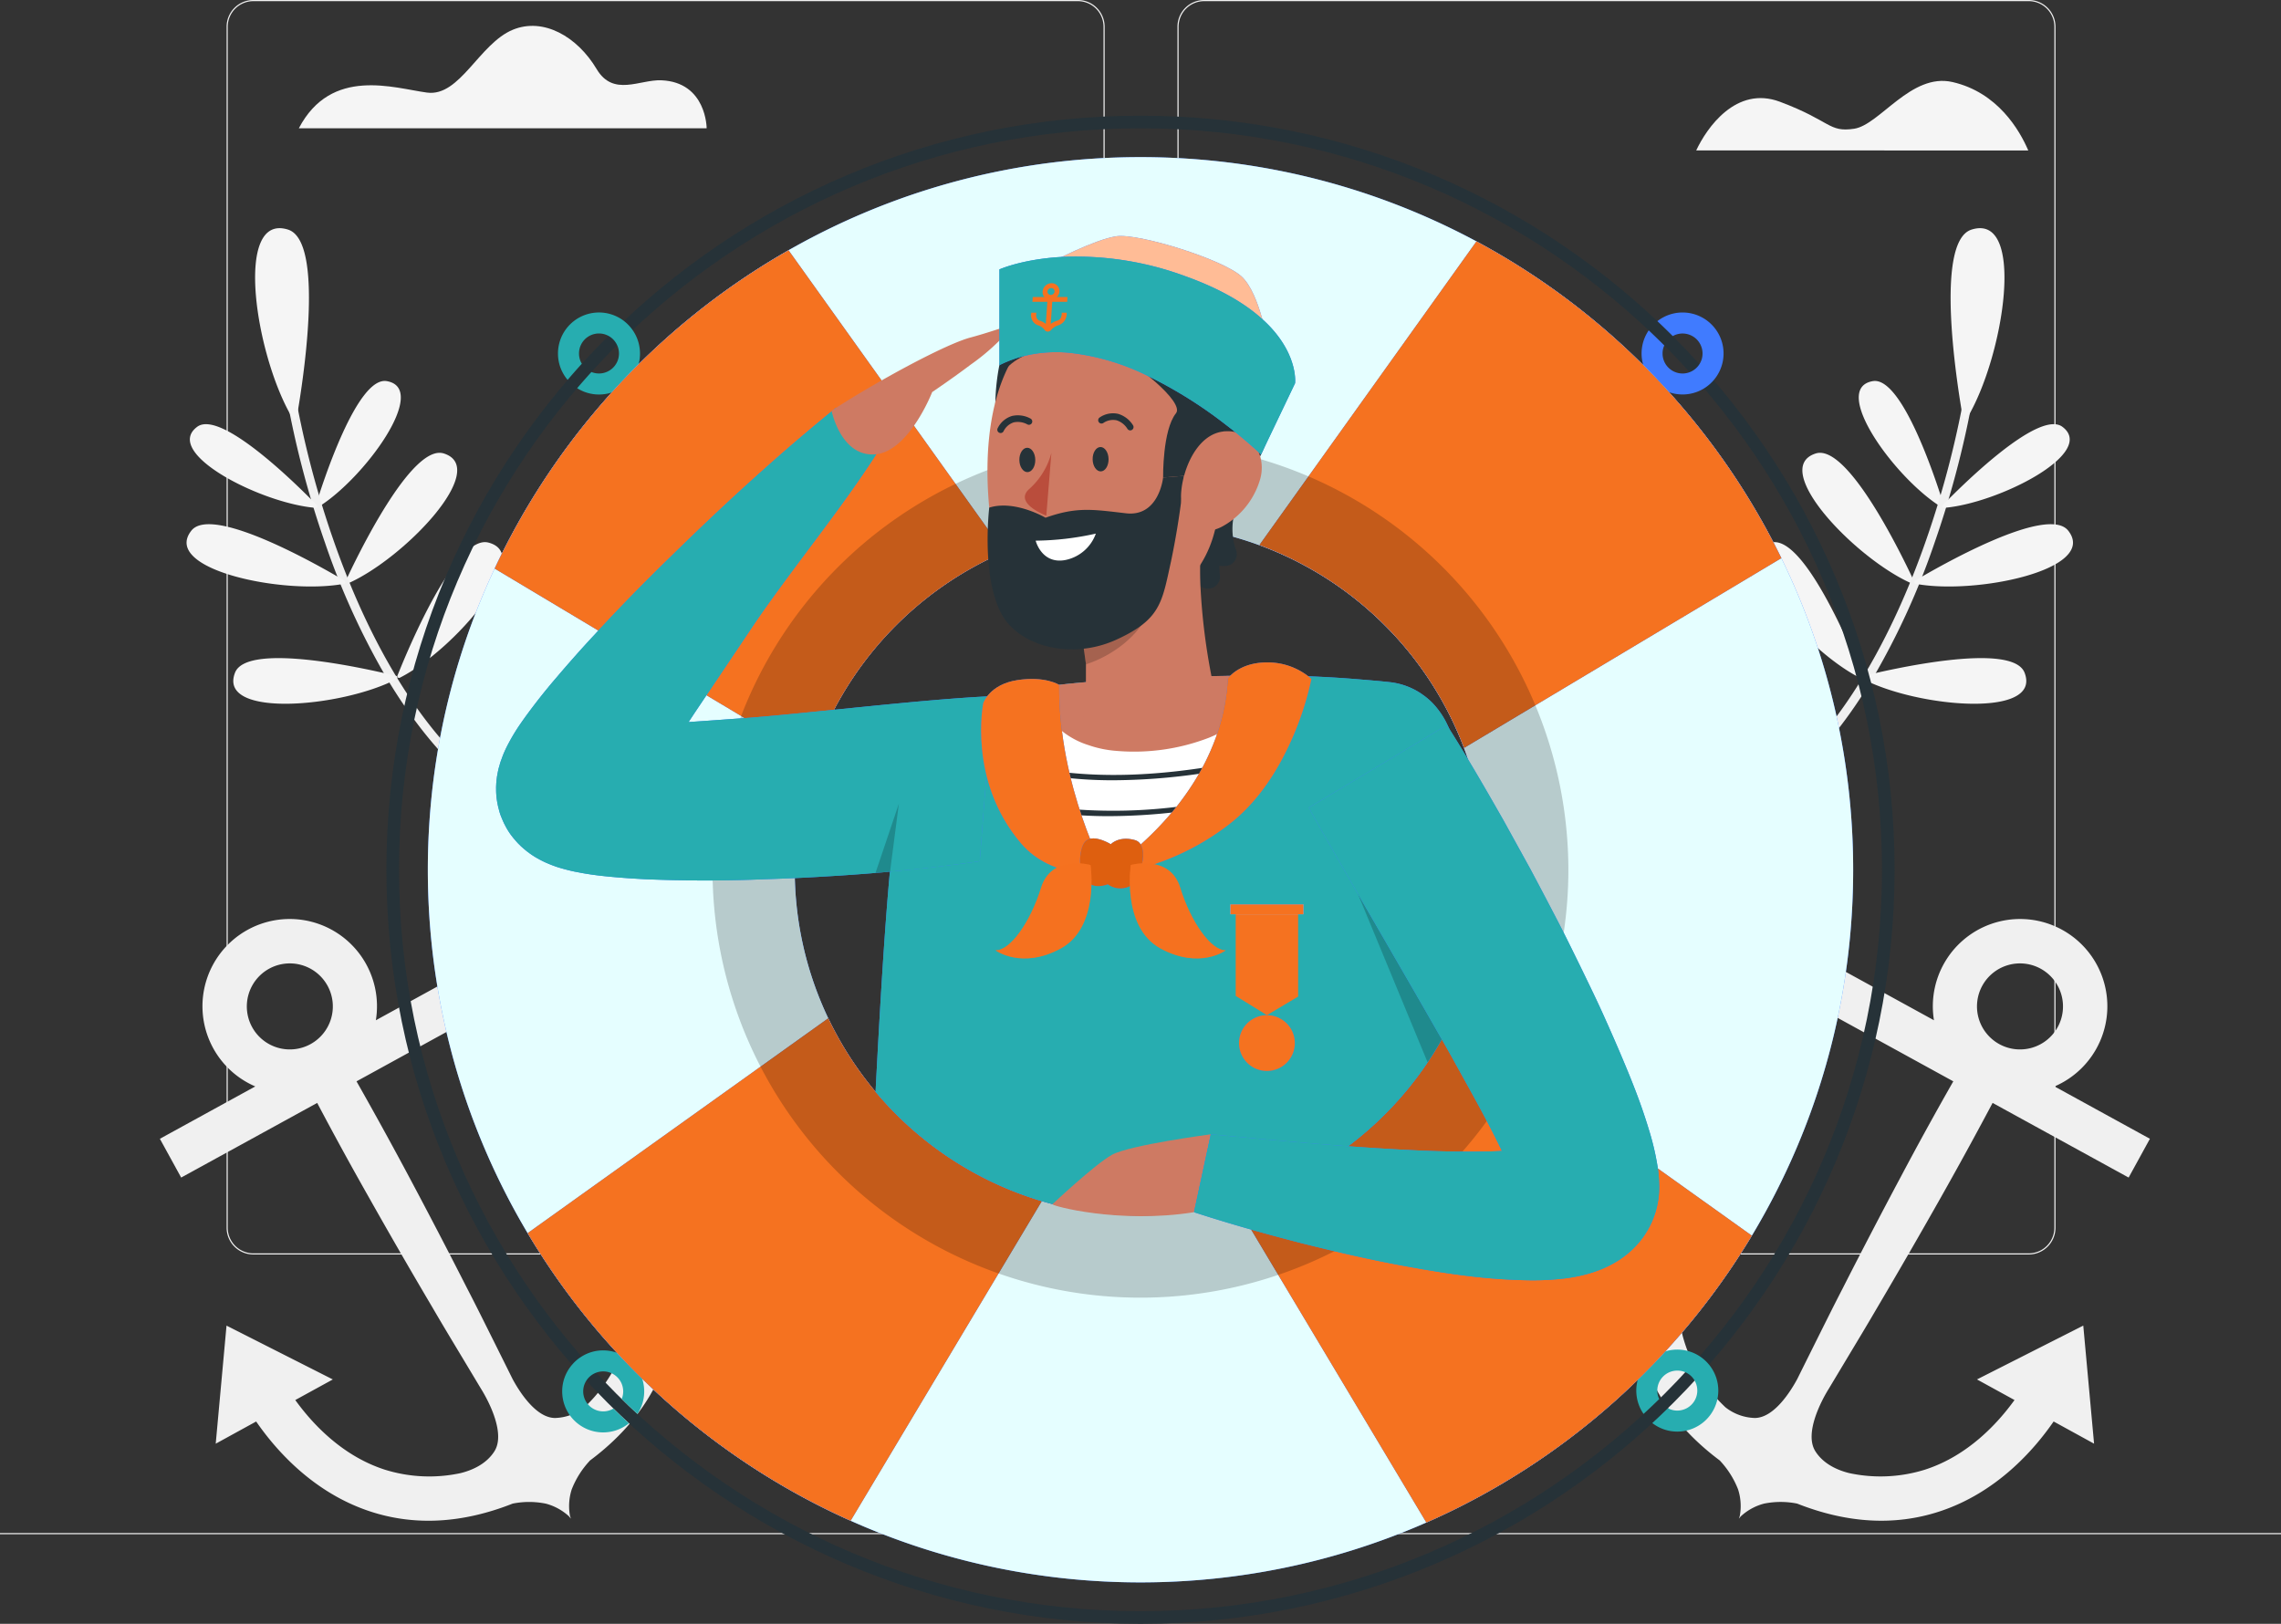
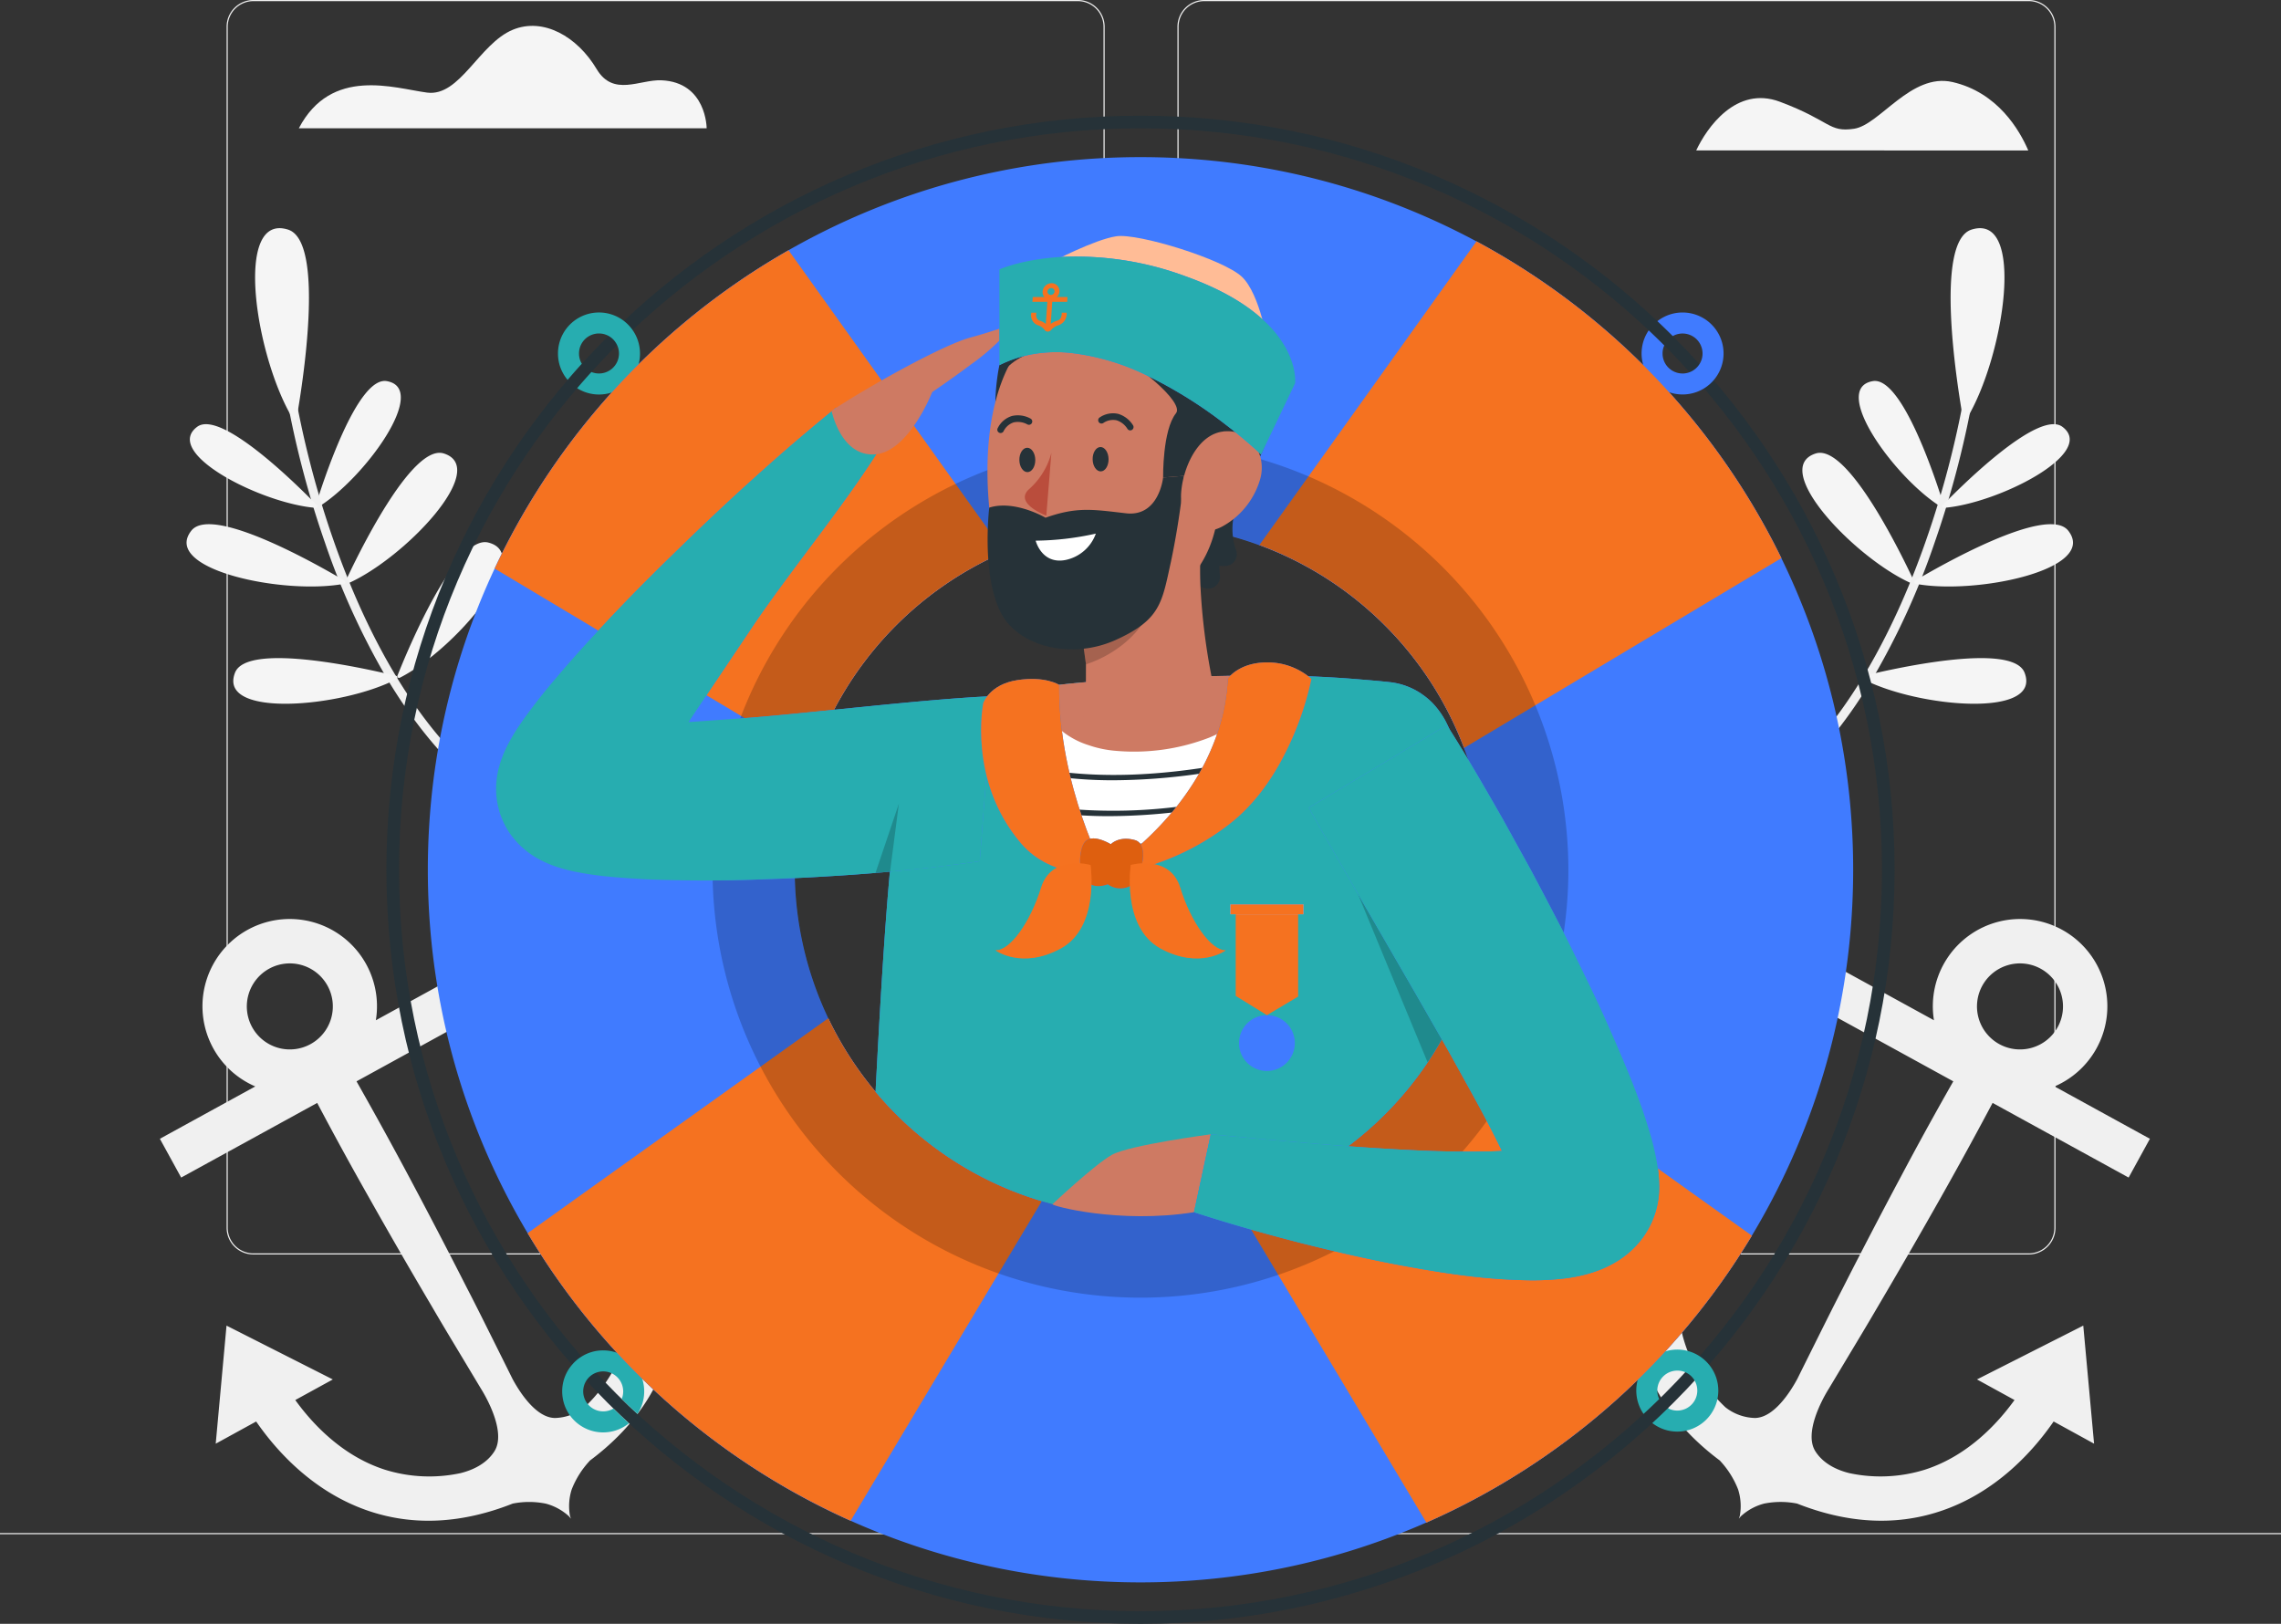
<svg xmlns="http://www.w3.org/2000/svg" width="500" height="355.96" viewBox="0 0 500 355.96">
  <rect x="0" y="0" width="500" height="355.96" fill="#333333" stroke="none" />
  <g id="Marine_open_Policy" data-name="Marine open Policy" transform="translate(0 -74.147)">
    <g id="Background_complete" data-name="Background complete">
      <g id="Group_5486" data-name="Group 5486">
        <g id="Group_5483" data-name="Group 5483">
          <g id="Group_5480" data-name="Group 5480">
            <g id="Group_5479" data-name="Group 5479">
              <path id="Path_5131" data-name="Path 5131" d="M444.708,349.145H263.962a5.869,5.869,0,0,1-5.862-5.863V80.009a5.868,5.868,0,0,1,5.862-5.862H444.708a5.869,5.869,0,0,1,5.862,5.862V343.282A5.869,5.869,0,0,1,444.708,349.145ZM263.962,74.4a5.618,5.618,0,0,0-5.612,5.612V343.282a5.619,5.619,0,0,0,5.612,5.613H444.708a5.619,5.619,0,0,0,5.612-5.613V80.009a5.618,5.618,0,0,0-5.612-5.612Z" fill="#f0f0f0" />
            </g>
          </g>
          <g id="Group_5482" data-name="Group 5482">
            <g id="Group_5481" data-name="Group 5481">
              <path id="Path_5132" data-name="Path 5132" d="M236.28,349.145H55.534a5.869,5.869,0,0,1-5.862-5.863V80.009a5.868,5.868,0,0,1,5.862-5.862H236.28a5.869,5.869,0,0,1,5.863,5.862V343.282A5.869,5.869,0,0,1,236.28,349.145ZM55.534,74.4a5.619,5.619,0,0,0-5.612,5.612V343.282a5.619,5.619,0,0,0,5.612,5.613H236.28a5.619,5.619,0,0,0,5.613-5.613V80.009A5.619,5.619,0,0,0,236.28,74.4Z" fill="#f0f0f0" />
            </g>
          </g>
        </g>
        <g id="Group_5485" data-name="Group 5485">
          <g id="Group_5484" data-name="Group 5484">
            <rect id="Rectangle_2295" data-name="Rectangle 2295" width="500" height="0.25" transform="translate(0 410.214)" fill="#f0f0f0" />
          </g>
        </g>
      </g>
      <path id="Path_5133" data-name="Path 5133" d="M152.519,332.87l-23.1-11.906-2.56,25.99,8.246-4.525c2.344,5.853,4.8,15.094,2.347,24.641a33.107,33.107,0,0,1-9.359,15.582,10.877,10.877,0,0,1-6.415,2.335c-4.236-.008-7.882-5.875-9.33-8.559-1.251-2.531-2.514-5.056-3.77-7.585-2.062-4.124-4.1-8.258-6.222-12.352q-6.27-12.326-12.773-24.523Q84,321.506,78.149,311.191l29.819-16.364-4.666-8.5L82.389,297.8a19.128,19.128,0,1,0-26.431,14.505L35.045,323.782l4.666,8.5L69.53,315.921q5.537,10.486,11.387,20.8,6.789,12.042,13.825,23.947c2.315,3.985,4.706,7.928,7.078,11.882,1.2,2,2.4,4,3.6,6h0l.012.018c.1.167.205.332.305.5,1.183,1.981,5.165,9.238,2.642,13.218-1.836,2.9-5.054,4.2-7.417,4.785a32.651,32.651,0,0,1-16.658-.771c-9.347-3.028-15.869-10.1-19.578-15.248l8.227-4.515-23.3-11.8-2.368,25.884,8.866-4.865c4.4,6.374,12.612,15.67,25.065,19.739,9.755,3.188,20.222,2.588,31.207-1.759l-.022.014a18.317,18.317,0,0,1,7.25.016,11.949,11.949,0,0,1,5.092,2.8c.135.161.263.326.4.487-.062-.2-.132-.4-.2-.6a11.972,11.972,0,0,1,.373-5.8,19.628,19.628,0,0,1,3.974-6.3l-.064.03c9.2-6.844,15.116-15.186,17.609-24.9,3.257-12.69-.174-24.61-3.188-31.745ZM58.993,286.5a9.429,9.429,0,1,1-3.73,12.8A9.44,9.44,0,0,1,58.993,286.5Z" fill="#f0f0f0" />
      <path id="Path_5134" data-name="Path 5134" d="M362.664,337.735c-3.014,7.135-6.444,19.055-3.187,31.745,2.492,9.715,8.411,18.057,17.609,24.9l-.064-.03a19.615,19.615,0,0,1,3.973,6.3,11.947,11.947,0,0,1,.373,5.8c-.063.2-.133.4-.2.6.136-.161.264-.326.4-.487a11.949,11.949,0,0,1,5.092-2.8,18.317,18.317,0,0,1,7.25-.016l-.023-.014c10.986,4.347,21.452,4.947,31.208,1.759,12.453-4.069,20.665-13.365,25.065-19.739l8.865,4.865-2.367-25.884-23.3,11.8,8.227,4.515c-3.71,5.145-10.231,12.22-19.578,15.248a32.65,32.65,0,0,1-16.658.771c-2.363-.586-5.581-1.888-7.417-4.785-2.523-3.98,1.459-11.237,2.642-13.218.1-.167.205-.332.305-.5l.012-.018h0c1.2-2,2.4-4,3.6-6,2.371-3.954,4.762-7.9,7.078-11.882q7.027-11.91,13.824-23.947,5.83-10.324,11.388-20.8l29.819,16.364,4.666-8.5L450.36,312.306A19.128,19.128,0,1,0,423.929,297.8l-20.913-11.476-4.666,8.5,29.819,16.364q-5.873,10.3-11.429,20.777-6.51,12.193-12.774,24.523c-2.117,4.094-4.159,8.228-6.221,12.352-1.256,2.529-2.52,5.054-3.771,7.585-1.447,2.684-5.093,8.551-9.33,8.559a10.874,10.874,0,0,1-6.414-2.335,33.1,33.1,0,0,1-9.359-15.582c-2.45-9.547,0-18.788,2.347-24.641l8.246,4.525-2.56-25.99L353.8,332.87ZM451.055,299.3a9.429,9.429,0,1,1-3.73-12.8A9.439,9.439,0,0,1,451.055,299.3Z" fill="#f0f0f0" />
      <g id="Group_5509" data-name="Group 5509">
        <g id="Group_5488" data-name="Group 5488">
          <g id="Group_5487" data-name="Group 5487">
            <path id="Path_5135" data-name="Path 5135" d="M87.649,222.713a.376.376,0,0,1-.521-.474c2.058-5.177,12.719-31,19.929-29.155C117.492,195.752,99.618,216.633,87.649,222.713Z" fill="#f5f5f5" />
          </g>
        </g>
        <g id="Group_5491" data-name="Group 5491">
          <g id="Group_5490" data-name="Group 5490">
            <g id="Group_5489" data-name="Group 5489">
              <path id="Path_5136" data-name="Path 5136" d="M69.71,185.329a.334.334,0,0,1-.5-.382c1.453-4.733,9.049-28.37,15.568-27.253C94.218,159.311,79.878,179.087,69.71,185.329Z" fill="#f5f5f5" />
            </g>
          </g>
        </g>
        <g id="Group_5494" data-name="Group 5494">
          <g id="Group_5493" data-name="Group 5493">
            <g id="Group_5492" data-name="Group 5492">
              <path id="Path_5137" data-name="Path 5137" d="M76.248,202.051a.376.376,0,0,1-.493-.5c2.344-5.054,14.43-30.239,21.526-28C107.551,176.8,88.538,196.649,76.248,202.051Z" fill="#f5f5f5" />
            </g>
          </g>
        </g>
        <g id="Group_5496" data-name="Group 5496">
          <g id="Group_5495" data-name="Group 5495">
            <path id="Path_5138" data-name="Path 5138" d="M107.988,247.722a.953.953,0,0,1-.154.294.969.969,0,0,1-1.36.181C98.46,242.061,91.151,233.5,84.749,222.76a162.059,162.059,0,0,1-13.507-29.632,211.944,211.944,0,0,1-8.921-34.869.97.97,0,1,1,1.92-.278,210.007,210.007,0,0,0,8.846,34.545c5.985,17.2,16.84,40.557,34.567,54.13A.97.97,0,0,1,107.988,247.722Z" fill="#f0f0f0" />
          </g>
        </g>
        <g id="Group_5499" data-name="Group 5499">
          <g id="Group_5498" data-name="Group 5498">
            <g id="Group_5497" data-name="Group 5497">
              <path id="Path_5139" data-name="Path 5139" d="M69.206,185.475a.334.334,0,0,0,.267-.565c-3.445-3.556-20.953-21.159-26.252-17.2C35.55,173.436,57.312,184.535,69.206,185.475Z" fill="#f5f5f5" />
            </g>
          </g>
        </g>
        <g id="Group_5502" data-name="Group 5502">
          <g id="Group_5501" data-name="Group 5501">
            <g id="Group_5500" data-name="Group 5500">
              <path id="Path_5140" data-name="Path 5140" d="M75.388,202.125a.376.376,0,0,0,.123-.693c-4.788-2.847-28.985-16.807-33.574-10.949C35.294,198.962,62.195,204.607,75.388,202.125Z" fill="#f5f5f5" />
            </g>
          </g>
        </g>
        <g id="Group_5505" data-name="Group 5505">
          <g id="Group_5504" data-name="Group 5504">
            <g id="Group_5503" data-name="Group 5503">
              <path id="Path_5141" data-name="Path 5141" d="M86.906,223.015a.376.376,0,0,0-.084-.7c-5.409-1.33-32.623-7.642-35.308-.7C47.628,231.66,75.006,229.23,86.906,223.015Z" fill="#f5f5f5" />
            </g>
          </g>
        </g>
        <g id="Group_5508" data-name="Group 5508">
          <g id="Group_5507" data-name="Group 5507">
            <g id="Group_5506" data-name="Group 5506">
              <path id="Path_5142" data-name="Path 5142" d="M64.208,165.959a.441.441,0,0,0,.811-.152c1.14-6.426,6.428-38.728-1.892-41.333C51.083,120.7,56.028,152.524,64.208,165.959Z" fill="#f5f5f5" />
            </g>
          </g>
        </g>
      </g>
      <g id="Group_5532" data-name="Group 5532">
        <g id="Group_5511" data-name="Group 5511">
          <g id="Group_5510" data-name="Group 5510">
-             <path id="Path_5143" data-name="Path 5143" d="M407.654,222.713a.376.376,0,0,0,.52-.474c-2.057-5.177-12.718-31-19.928-29.155C377.81,195.752,395.685,216.633,407.654,222.713Z" fill="#f5f5f5" />
-           </g>
+             </g>
        </g>
        <g id="Group_5514" data-name="Group 5514">
          <g id="Group_5513" data-name="Group 5513">
            <g id="Group_5512" data-name="Group 5512">
              <path id="Path_5144" data-name="Path 5144" d="M425.593,185.329a.334.334,0,0,0,.5-.382c-1.453-4.733-9.049-28.37-15.568-27.253C401.085,159.311,415.425,179.087,425.593,185.329Z" fill="#f5f5f5" />
            </g>
          </g>
        </g>
        <g id="Group_5517" data-name="Group 5517">
          <g id="Group_5516" data-name="Group 5516">
            <g id="Group_5515" data-name="Group 5515">
              <path id="Path_5145" data-name="Path 5145" d="M419.054,202.051a.376.376,0,0,0,.494-.5c-2.344-5.054-14.431-30.239-21.526-28C387.751,176.8,406.765,196.649,419.054,202.051Z" fill="#f5f5f5" />
            </g>
          </g>
        </g>
        <g id="Group_5519" data-name="Group 5519">
          <g id="Group_5518" data-name="Group 5518">
            <path id="Path_5146" data-name="Path 5146" d="M387.314,247.722a.971.971,0,0,0,1.514.475c8.014-6.136,15.324-14.694,21.726-25.437a162.059,162.059,0,0,0,13.506-29.632,211.89,211.89,0,0,0,8.922-34.869.971.971,0,0,0-1.921-.278,209.764,209.764,0,0,1-8.846,34.545c-5.984,17.2-16.839,40.557-34.566,54.13A.97.97,0,0,0,387.314,247.722Z" fill="#f0f0f0" />
          </g>
        </g>
        <g id="Group_5522" data-name="Group 5522">
          <g id="Group_5521" data-name="Group 5521">
            <g id="Group_5520" data-name="Group 5520">
              <path id="Path_5147" data-name="Path 5147" d="M426.1,185.475a.334.334,0,0,1-.267-.565c3.445-3.556,20.953-21.159,26.252-17.2C459.753,173.436,437.991,184.535,426.1,185.475Z" fill="#f5f5f5" />
            </g>
          </g>
        </g>
        <g id="Group_5525" data-name="Group 5525">
          <g id="Group_5524" data-name="Group 5524">
            <g id="Group_5523" data-name="Group 5523">
              <path id="Path_5148" data-name="Path 5148" d="M419.915,202.125a.376.376,0,0,1-.123-.693c4.788-2.847,28.985-16.807,33.574-10.949C460.009,198.962,433.108,204.607,419.915,202.125Z" fill="#f5f5f5" />
            </g>
          </g>
        </g>
        <g id="Group_5528" data-name="Group 5528">
          <g id="Group_5527" data-name="Group 5527">
            <g id="Group_5526" data-name="Group 5526">
              <path id="Path_5149" data-name="Path 5149" d="M408.4,223.015a.376.376,0,0,1,.084-.7c5.409-1.33,32.623-7.642,35.308-.7C447.675,231.66,420.3,229.23,408.4,223.015Z" fill="#f5f5f5" />
            </g>
          </g>
        </g>
        <g id="Group_5531" data-name="Group 5531">
          <g id="Group_5530" data-name="Group 5530">
            <g id="Group_5529" data-name="Group 5529">
              <path id="Path_5150" data-name="Path 5150" d="M431.094,165.959a.44.44,0,0,1-.81-.152c-1.14-6.426-6.428-38.728,1.892-41.333C444.22,120.7,439.275,152.524,431.094,165.959Z" fill="#f5f5f5" />
            </g>
          </g>
        </g>
      </g>
      <path id="Path_5151" data-name="Path 5151" d="M444.6,107.129c-1.9-4.438-6.7-12.734-16.621-15-9.075-2.071-15.93,9.4-21.556,10.241s-5-1.69-16.255-5.914c-9.622-3.613-16.075,5.782-18.356,10.669Z" fill="#f5f5f5" />
      <path id="Path_5152" data-name="Path 5152" d="M154.9,102.271s0-10.1-9.921-10.525c-4.741-.2-10.535,3.682-14.194-2.459-4.248-7.131-11.682-11.379-18.371-8.62-7.392,3.049-11.583,14.734-18.8,13.778s-20.994-5.76-28.11,7.826Z" fill="#f5f5f5" />
    </g>
    <g id="Character">
      <g id="Group_5585" data-name="Group 5585">
        <g id="Group_5539" data-name="Group 5539">
          <g id="Group_5534" data-name="Group 5534">
            <g id="Group_5533" data-name="Group 5533">
              <path id="Path_5153" data-name="Path 5153" d="M250,430.107c-91.147,0-165.3-74.153-165.3-165.3s74.153-165.3,165.3-165.3,165.3,74.154,165.3,165.3S341.147,430.107,250,430.107Zm0-327.836c-89.622,0-162.536,72.913-162.536,162.536S160.378,427.343,250,427.343s162.536-72.914,162.536-162.536S339.622,102.271,250,102.271Z" fill="#263238" />
            </g>
          </g>
          <g id="Group_5535" data-name="Group 5535">
            <path id="Path_5154" data-name="Path 5154" d="M368.823,142.648a8.973,8.973,0,0,0-5.52,1.9q1.715,1.617,3.373,3.271a4.379,4.379,0,0,1,6.525,3.825,4.255,4.255,0,0,1-.673,2.322,4.323,4.323,0,0,1-2.138,1.761,4.242,4.242,0,0,1-1.567.294,4.383,4.383,0,0,1-4.387-4.377,4.175,4.175,0,0,1,.378-1.77c-1.115-1.115-2.258-2.22-3.41-3.308a8.985,8.985,0,1,0,7.419-3.917Z" fill="#407bff" />
          </g>
          <g id="Group_5536" data-name="Group 5536">
            <path id="Path_5155" data-name="Path 5155" d="M138.669,146.5a9.23,9.23,0,0,0-1.917-2.009,8.987,8.987,0,0,0-14.441,7.151,8.912,8.912,0,0,0,2.11,5.778q1.535-1.8,3.115-3.539a4.3,4.3,0,0,1-.617-2.239,4.376,4.376,0,0,1,8.349-1.852,4.283,4.283,0,0,1,.415,1.852,4.383,4.383,0,0,1-4.387,4.377,4.5,4.5,0,0,1-1.659-.322q-1.588,1.755-3.124,3.548a8.907,8.907,0,0,0,4.783,1.382,8.979,8.979,0,0,0,7.373-14.127Z" fill="#27adb0" />
          </g>
          <g id="Group_5537" data-name="Group 5537">
            <path id="Path_5156" data-name="Path 5156" d="M139.729,384.092a8.907,8.907,0,0,0,1.483-4.94,9,9,0,0,0-8.994-8.985,8.845,8.845,0,0,0-4.719,1.345,8.61,8.61,0,0,0-2.1,1.807,8.879,8.879,0,0,0-2.165,5.833,8.983,8.983,0,0,0,14.634,6.995q-1.728-1.576-3.4-3.225a4.386,4.386,0,0,1-5.945-6.12,4.386,4.386,0,0,1,8.083,2.35,4.292,4.292,0,0,1-.323,1.659C137.416,381.926,138.558,383.023,139.729,384.092Z" fill="#27adb0" />
          </g>
          <g id="Group_5538" data-name="Group 5538">
            <path id="Path_5157" data-name="Path 5157" d="M374.62,373.291a8.987,8.987,0,0,0-14.349,10.8q1.742-1.6,3.428-3.253a4.3,4.3,0,0,1-.415-1.853,4.385,4.385,0,0,1,4.387-4.386,4.326,4.326,0,0,1,3.8,2.2,4.382,4.382,0,0,1-3.8,6.562,4.335,4.335,0,0,1-2.064-.516q-1.687,1.659-3.419,3.253a8.9,8.9,0,0,0,5.483,1.871,8.985,8.985,0,0,0,6.949-14.681Z" fill="#27adb0" />
          </g>
          <path id="Path_5158" data-name="Path 5158" d="M250,421.024c-86.139,0-156.218-70.078-156.218-156.217S163.861,108.589,250,108.589s156.218,70.079,156.218,156.218S336.139,421.024,250,421.024Zm0-232.012a75.795,75.795,0,1,0,75.794,75.8A75.881,75.881,0,0,0,250,189.012Z" fill="#407bff" />
-           <path id="Path_5159" data-name="Path 5159" d="M250,421.024c-86.139,0-156.218-70.078-156.218-156.217S163.861,108.589,250,108.589s156.218,70.079,156.218,156.218S336.139,421.024,250,421.024Zm0-232.012a75.795,75.795,0,1,0,75.794,75.8A75.881,75.881,0,0,0,250,189.012Z" fill="#e5feff" />
          <path id="Path_5160" data-name="Path 5160" d="M220.128,195.158a76.134,76.134,0,0,0-41.923,45.353l-69.771-41.726a157.194,157.194,0,0,1,64.424-69.771Z" fill="#407bff" />
          <path id="Path_5161" data-name="Path 5161" d="M228.367,337.447l-41.906,70.062a157.139,157.139,0,0,1-70.8-63.046l65.9-47.1A76.09,76.09,0,0,0,228.367,337.447Z" fill="#407bff" />
          <path id="Path_5162" data-name="Path 5162" d="M390.48,196.5l-69.55,41.6a76.189,76.189,0,0,0-44.865-44.473l47.578-66.563A157.277,157.277,0,0,1,390.48,196.5Z" fill="#407bff" />
          <path id="Path_5163" data-name="Path 5163" d="M384.011,345.019a157.232,157.232,0,0,1-71.345,62.893l-41.974-70.183a76.1,76.1,0,0,0,47.458-39.766Z" fill="#407bff" />
          <path id="Path_5164" data-name="Path 5164" d="M220.128,195.158a76.134,76.134,0,0,0-41.923,45.353l-69.771-41.726a157.194,157.194,0,0,1,64.424-69.771Z" fill="#f57220" />
          <path id="Path_5165" data-name="Path 5165" d="M228.367,337.447l-41.906,70.062a157.139,157.139,0,0,1-70.8-63.046l65.9-47.1A76.09,76.09,0,0,0,228.367,337.447Z" fill="#f57220" />
          <path id="Path_5166" data-name="Path 5166" d="M390.48,196.5l-69.55,41.6a76.189,76.189,0,0,0-44.865-44.473l47.578-66.563A157.277,157.277,0,0,1,390.48,196.5Z" fill="#f57220" />
          <path id="Path_5167" data-name="Path 5167" d="M384.011,345.019a157.232,157.232,0,0,1-71.345,62.893l-41.974-70.183a76.1,76.1,0,0,0,47.458-39.766Z" fill="#f57220" />
          <path id="Path_5168" data-name="Path 5168" d="M250,171.01a93.8,93.8,0,1,0,93.79,93.8A93.9,93.9,0,0,0,250,171.01Zm0,169.59a75.8,75.8,0,1,1,75.79-75.79A75.877,75.877,0,0,1,250,340.6Zm0-169.59a93.8,93.8,0,1,0,93.79,93.8A93.9,93.9,0,0,0,250,171.01Zm0,169.59a75.8,75.8,0,1,1,75.79-75.79A75.877,75.877,0,0,1,250,340.6Zm0-169.59a93.8,93.8,0,1,0,93.79,93.8A93.9,93.9,0,0,0,250,171.01Zm0,169.59a75.8,75.8,0,1,1,75.79-75.79A75.877,75.877,0,0,1,250,340.6Z" opacity="0.2" />
        </g>
        <g id="Group_5584" data-name="Group 5584">
          <path id="Path_5169" data-name="Path 5169" d="M243.495,259.219s-4.368-2.728-5.9-.212-1.529,11.33,5.241,9a4.769,4.769,0,0,0,4.222.656c2.767-.656,5.317-9.328,1.75-10.347S243.495,259.219,243.495,259.219Z" opacity="0.4" />
          <g id="Group_5566" data-name="Group 5566">
            <path id="Path_5170" data-name="Path 5170" d="M318.282,274.8c0,1.013.018,2.035.018,3.048,0,.48,0,.941.009,1.429,0,.443.01.9.01,1.357V281c0,.425.009.85.009,1.257s.009.841.009,1.248v.018c0,.606.018,1.221.036,1.836.009.561.018,1.131.027,1.692v.145c0,.551.009,1.1.018,1.655q.041,2.577.109,5.128v.009c.027,1.013.054,2.026.072,3.039a75.74,75.74,0,0,1-126.673,16.426c1.022-19.763,2.017-35.963,3.139-48.227.117-1.212.226-2.379.343-3.5.38-3.844.787-7.226,1.2-10.166v-.009a65.831,65.831,0,0,1,1.945-9.533,18.159,18.159,0,0,1,1.4-3.374,14.122,14.122,0,0,1,.932-1.538,17.416,17.416,0,0,1,2.288-2.74c.154-.154.317-.317.479-.471.29-.262.588-.515.9-.768,0,0,0,.009.009,0a16.708,16.708,0,0,1,2.985-1.945c1.121-.588,2.4-1.185,3.8-1.782.344-.145.679-.28,1.041-.425.524-.217,1.076-.425,1.637-.633s1.157-.425,1.773-.633c.542-.172,1.121-.362,1.718-.552a73.917,73.917,0,0,1,10.537-2.352c1.285-.19,2.668-.37,4.107-.533h.018c.922-.1,1.881-.208,2.858-.3s1.972-.19,3-.28l1.194-.109c1.736-.144,3.536-.271,5.372-.389.561-.027,1.131-.063,1.7-.1,1.076-.063,2.152-.118,3.247-.172.651-.027,1.3-.054,1.963-.09.443-.028.877-.046,1.32-.064.362-.027.733-.045,1.1-.054,3.88-.163,7.805-.271,11.613-.353h.181l2.017-.027c.633-.009,1.275-.027,1.908-.036h.009c.317,0,.606-.009.905-.009.624,0,1.239-.009,1.845-.018s1.194,0,1.791-.009h.009c1.936-.009,3.826-.027,5.617-.009,2.3,0,4.631.036,6.919.126h.018c3.582.145,7.118.353,10.492.634,1.393.117,2.741.226,4.061.343l.353.027c.941.091,1.872.172,2.777.272a15.439,15.439,0,0,1,6.973,2.46.615.615,0,0,1,.154.117,1.3,1.3,0,0,1,.172.127c.118.082.235.163.344.235a16.242,16.242,0,0,1,1.89,1.628,18.039,18.039,0,0,1,4.975,13.459c-.018.271-.027.534-.037.8-.28,6.313-.452,12.663-.542,18.994-.063,3.627-.1,7.236-.1,10.854Z" fill="#407bff" />
            <path id="Path_5171" data-name="Path 5171" d="M318.282,272.322V274.8c0,1.013.018,2.035.018,3.048,0,.48,0,.941.009,1.429,0,.443.01.9.01,1.357V281c0,.425.009.85.009,1.257.009.425.009.85.018,1.275v.018c0,.6.009,1.212.027,1.809.009.561.018,1.131.027,1.692v.145c0,.551.009,1.1.018,1.655q.041,2.577.109,5.128v.009c.027,1.013.054,2.026.072,3.039-.181.38-.362.751-.543,1.131a75.739,75.739,0,0,1-126.13,15.3c1.022-19.763,2.017-35.963,3.139-48.227.117-1.212.226-2.379.343-3.5.38-3.844.787-7.226,1.2-10.166v-.009a65.831,65.831,0,0,1,1.945-9.533,18.159,18.159,0,0,1,1.4-3.374c.3-.516.6-1.031.932-1.538a17.416,17.416,0,0,1,2.288-2.74c.154-.154.317-.317.479-.471.29-.262.588-.515.9-.768h.009a18.286,18.286,0,0,1,2.985-1.936c1.121-.588,2.4-1.185,3.8-1.791.344-.145.679-.28,1.041-.425.524-.217,1.076-.425,1.637-.633s1.139-.4,1.736-.6h.018a.032.032,0,0,1,.019-.009c.542-.19,1.121-.38,1.718-.561a73.786,73.786,0,0,1,10.537-2.351c1.294-.2,2.678-.38,4.125-.543.922-.109,1.881-.208,2.858-.308s1.972-.181,3-.271c3.636-.308,7.525-.57,11.514-.778.651-.027,1.3-.054,1.963-.09,4.667-.208,9.433-.362,14.037-.453h.009l4.07-.054h.009c.317,0,.633-.027.932-.027l3.636-.027h.009c1.936-.009,3.826-.018,5.617-.009,2.315.009,4.649.063,6.955.154h.009c3.573.117,7.091.334,10.465.6,1.393.117,2.741.226,4.061.343l.353.027c.941.091,1.872.19,2.777.29a15.253,15.253,0,0,1,6.955,2.451c.055.036.118.072.172.108a1.3,1.3,0,0,1,.172.127c.118.082.235.163.344.235a16.242,16.242,0,0,1,1.89,1.628,18.039,18.039,0,0,1,4.975,13.459c-.018.271-.027.534-.037.8-.28,6.313-.452,12.663-.542,18.994C318.319,265.1,318.282,268.7,318.282,272.322Z" fill="#27adb0" />
            <path id="Path_5172" data-name="Path 5172" d="M318.056,298.154a75.4,75.4,0,0,1-5.128,8.855l-15.3-36.967Z" opacity="0.2" />
            <path id="Path_5173" data-name="Path 5173" d="M274.206,222.843c-.07.78-.175,1.6-.314,2.434-.07.4-.152.815-.233,1.235a46.931,46.931,0,0,1-1.41,5.218c-.174.547-.361,1.094-.559,1.653-.163.42-.314.851-.489,1.282a66.483,66.483,0,0,1-3.2,7.081c-.221.443-.454.874-.687,1.3a72.166,72.166,0,0,1-4.542,7.267c-.315.443-.641.886-.979,1.317a50.611,50.611,0,0,1-6.755,7.407c-.524.466-1.048.909-1.584,1.328-4.356,3.447-9.062,5.486-13.8,5.183-3.086-.2-5.2-2.12-6.615-5.055-.187-.384-.362-.792-.525-1.211a29.089,29.089,0,0,1-1.619-6.988c-.058-.4-.093-.8-.139-1.2a66.142,66.142,0,0,1-.292-6.86c0-.385.012-.781.012-1.177.047-2.306.163-4.6.338-6.767.035-.4.058-.78.093-1.164.07-.734.128-1.445.21-2.132.163-1.677.349-3.215.536-4.577.058-.4.1-.792.163-1.153.128-.932.256-1.747.361-2.411,10.925-1.27,25.705-1.829,38.4-1.98Z" fill="#fff" />
            <path id="Path_5174" data-name="Path 5174" d="M274.209,222.244v.023c-.023.186-.035.373-.058.571-.07.594-.152,1.211-.256,1.84-.07.4-.152.815-.233,1.234a46.873,46.873,0,0,1-1.41,5.218,17.841,17.841,0,0,1-5.474,3.937c-.547.28-1.13.536-1.724.78a45.644,45.644,0,0,1-20.37,2.9,24.182,24.182,0,0,1-6.115-1.27,17.745,17.745,0,0,1-5.789-3.086,6.9,6.9,0,0,1-1.619-1.9c-.011-.035-.035-.058-.046-.093.163-1.677.349-3.215.535-4.577.059-.4.105-.792.163-1.154.129-.92.257-1.723.362-2.387v-.023c1.851-.222,3.808-.408,5.858-.583,8.456-.734,18.309-1.13,27.522-1.316h.175c1.328-.023,2.644-.046,3.937-.07.3,0,.605-.011.908-.011.617-.012,1.235-.012,1.84-.012S273.615,222.244,274.209,222.244Z" fill="#ce7a63" />
            <g id="Group_5543" data-name="Group 5543">
              <g id="Group_5540" data-name="Group 5540">
                <path id="Path_5175" data-name="Path 5175" d="M268,241.746c-.221.443-.454.874-.687,1.3a136.37,136.37,0,0,1-23.2,2.143,93,93,0,0,1-13.651-.955c0-.385.012-.781.012-1.177Q246.858,245.508,268,241.746Z" fill="#263238" />
              </g>
              <g id="Group_5541" data-name="Group 5541">
                <path id="Path_5176" data-name="Path 5176" d="M262.769,250.318c-.315.443-.641.886-.979,1.317a131.385,131.385,0,0,1-18.624,1.421,94.366,94.366,0,0,1-12.276-.757c-.058-.4-.093-.8-.139-1.2A113.98,113.98,0,0,0,262.769,250.318Z" fill="#263238" />
              </g>
              <g id="Group_5542" data-name="Group 5542">
-                 <path id="Path_5177" data-name="Path 5177" d="M255.035,259.042c-.524.466-1.048.909-1.584,1.328-3.89.361-7.629.547-11.24.547q-4.752,0-9.177-.419c-.187-.384-.362-.792-.525-1.211A110.236,110.236,0,0,0,255.035,259.042Z" fill="#263238" />
+                 <path id="Path_5177" data-name="Path 5177" d="M255.035,259.042c-.524.466-1.048.909-1.584,1.328-3.89.361-7.629.547-11.24.547q-4.752,0-9.177-.419c-.187-.384-.362-.792-.525-1.211Z" fill="#263238" />
              </g>
            </g>
            <g id="Group_5565" data-name="Group 5565">
              <g id="Group_5564" data-name="Group 5564">
                <g id="Group_5557" data-name="Group 5557">
                  <g id="Group_5544" data-name="Group 5544">
                    <path id="Path_5178" data-name="Path 5178" d="M244.038,135.015a34.166,34.166,0,0,1,26.1,7.782c4.678,4.029,8.309,9.369,6.7,15.719-3.764,14.816-13.764,38.729-13.764,38.729l-44.886-34.512s-.227-14.391,7-21.534C228.946,137.48,237.092,135.786,244.038,135.015Z" fill="#263238" />
                  </g>
                  <g id="Group_5545" data-name="Group 5545">
                    <path id="Path_5179" data-name="Path 5179" d="M276.6,173.4l-.187.373c-.058.128-.116.268-.186.4a41.114,41.114,0,0,1-4.5,7.3,34.281,34.281,0,0,0-1.409,6.511,13.988,13.988,0,0,0,.606,6.7,2.572,2.572,0,0,1-2.248,3.529,9.247,9.247,0,0,1-1.4-.035,16.521,16.521,0,0,0,.128,2,2.618,2.618,0,0,1-3.634,2.795c-.209-.093-.419-.186-.629-.291a15.416,15.416,0,0,1-2.411-1.5,12.355,12.355,0,0,1-1.525-1.328c-.967-.431-2.353-2.178-4-4.81-1.177-1.864-2.47-4.17-3.844-6.79-3.238-6.127-6.907-13.93-10.331-21.513-.2-.442-.4-.9-.594-1.339-2.225-4.962-4.321-9.784-6.115-13.93-.209-.512-.431-1.013-.64-1.5-.536-1.258-1.037-2.446-1.5-3.541-.128-.315-.256-.618-.373-.909-.151-.326-.279-.652-.407-.955s-.268-.629-.4-.92c-.175-.419-.338-.815-.5-1.188-.1-.256-.2-.5-.3-.734-.221-.535-.419-1.013-.582-1.409a.227.227,0,0,0-.047-.093c-.093-.233-.174-.431-.244-.606-.059-.14-.1-.256-.152-.361-.151-.373-.233-.571-.233-.571s.117-.058.338-.174c.093-.047.221-.105.373-.175.349-.163.827-.384,1.421-.617.314-.128.652-.268,1.036-.4a41.157,41.157,0,0,1,7.757-2.039,40.456,40.456,0,0,1,9.015-.454,39.14,39.14,0,0,1,21.256,7.978,29.025,29.025,0,0,1,3.063,2.609,22.924,22.924,0,0,1,3.366,4.135C281.826,157.835,279.543,167.013,276.6,173.4Z" fill="#263238" />
                  </g>
                  <g id="Group_5547" data-name="Group 5547">
                    <g id="Group_5546" data-name="Group 5546">
                      <path id="Path_5180" data-name="Path 5180" d="M266.091,225.062a6.766,6.766,0,0,1-.559,1.281,13.9,13.9,0,0,1-4.647,5.044,25.7,25.7,0,0,1-9.038,3.808c-4.426.932-11.694,1.363-14.373-2.9.058-3.016.524-5.824.547-7.07,0-.314.012-.629,0-.955.012-.186.012-.384.012-.571v-.023c.012-1.293,0-2.632.012-3.913l-1.1-7.99-.128-.979c-.024-.069-.024-.116-.047-.186v-.023L252.883,197l2.33-1.968,2.376-2,4.158-3.518,2.224-1.875c-.163.885-.3,1.782-.407,2.7a62.484,62.484,0,0,0-.49,6.907v.792c-.023,1.514,0,3.063.07,4.635a137.517,137.517,0,0,0,2.411,19.684v.023c.035.187.082.373.117.559C265.8,223.653,265.951,224.363,266.091,225.062Z" fill="#ce7a63" />
                    </g>
                  </g>
                  <g id="Group_5549" data-name="Group 5549" opacity="0.2">
                    <g id="Group_5548" data-name="Group 5548">
                      <path id="Path_5181" data-name="Path 5181" d="M236.822,210.794l1.225,8.974c5.664-1.785,11.927-6.368,13.916-11.917,1.406-4.008.027-8.089-1.609-8.505Z" />
                    </g>
                  </g>
                  <g id="Group_5551" data-name="Group 5551">
                    <g id="Group_5550" data-name="Group 5550">
                      <path id="Path_5182" data-name="Path 5182" d="M217.374,189.913c.273,1.952.61,3.884.99,5.795,3.407,16.879,23.225,20.816,37.138,10.408.022-.02.022-.042.044-.042a30.35,30.35,0,0,0,3.555-3.12c9.189-9.423,8.189-17.66,9.236-35.955,1.045-18.273-16.946-31.992-34.542-24.741C217.557,148.95,214.6,170.387,217.374,189.913Z" fill="#ce7a63" />
                    </g>
                  </g>
                  <path id="Path_5183" data-name="Path 5183" d="M216.844,185.423s-1.791,14.91,2.656,23.244c3.807,7.135,15.269,10.2,25.1,5.75s10.1-8.176,12.082-17.172a174.14,174.14,0,0,0,2.874-18.795l-4.6.371s-.878,8.679-8.128,7.846-10.771-1.479-17.646.973C229.187,187.64,222.443,183.667,216.844,185.423Z" fill="#263238" />
                  <path id="Path_5184" data-name="Path 5184" d="M227.019,192.667a63.154,63.154,0,0,0,13.194-1.548,8.989,8.989,0,0,1-6.682,5.79C228.325,197.9,227.019,192.667,227.019,192.667Z" fill="#fff" />
                  <g id="Group_5552" data-name="Group 5552">
                    <path id="Path_5185" data-name="Path 5185" d="M243,174.788c.021,1.475-.744,2.681-1.708,2.694s-1.762-1.17-1.782-2.645.744-2.68,1.708-2.694,1.762,1.171,1.782,2.645Z" fill="#263238" />
                  </g>
                  <g id="Group_5553" data-name="Group 5553">
                    <path id="Path_5186" data-name="Path 5186" d="M226.937,174.948c.021,1.474-.744,2.68-1.708,2.694s-1.762-1.171-1.782-2.646.745-2.68,1.708-2.694,1.762,1.171,1.782,2.646Z" fill="#263238" />
                  </g>
                  <g id="Group_5554" data-name="Group 5554">
                    <path id="Path_5187" data-name="Path 5187" d="M268.327,168.718s-4.546,3.392-5.5,8.023c-.284,1.384-1.239,1.542-1.239,1.542l-6.631.538s-.152-10.378,2.822-14.083c1.974-2.459-9.428-11.5-14.011-13.272-8.549-3.3-19.96-1.02-23.709,4.111,0,0,3.217-10.575,12.584-15.314s26.894-3.779,32.842,5.638S268.327,168.718,268.327,168.718Z" fill="#263238" />
                  </g>
                  <g id="Group_5556" data-name="Group 5556">
                    <g id="Group_5555" data-name="Group 5555">
                      <path id="Path_5188" data-name="Path 5188" d="M276.236,179.161a17.307,17.307,0,0,1-5.917,8.817,16.8,16.8,0,0,1-2.376,1.572,8.545,8.545,0,0,1-1.584.664,3.609,3.609,0,0,1-.489.116,5.131,5.131,0,0,1-2.306.012,4.6,4.6,0,0,1-1.817-.827c-1.922-1.374-3.04-4.135-2.842-7.291a18.752,18.752,0,0,1,.652-3.774c1.223-4.519,4.135-9.259,8.689-9.725a.19.19,0,0,1,.081-.012,7.885,7.885,0,0,1,2.423.14,6.916,6.916,0,0,1,2.609,1.176,7.435,7.435,0,0,1,2.574,3.285,6.8,6.8,0,0,1,.291.85A8.993,8.993,0,0,1,276.236,179.161Z" fill="#ce7a63" />
                    </g>
                  </g>
                </g>
                <g id="Group_5559" data-name="Group 5559">
                  <g id="Group_5558" data-name="Group 5558">
                    <path id="Path_5189" data-name="Path 5189" d="M219.344,169.074a.723.723,0,0,0,.63-.374,3.77,3.77,0,0,1,2.249-1.968,4.361,4.361,0,0,1,2.957.436.726.726,0,1,0,.737-1.252,5.769,5.769,0,0,0-4.075-.586,5.145,5.145,0,0,0-3.137,2.663.727.727,0,0,0,.639,1.081Z" fill="#263238" />
                  </g>
                </g>
                <g id="Group_5561" data-name="Group 5561">
                  <g id="Group_5560" data-name="Group 5560">
                    <path id="Path_5190" data-name="Path 5190" d="M247.8,168.493a.714.714,0,0,0,.312-.1.725.725,0,0,0,.269-.989,5.783,5.783,0,0,0-3.251-2.527,5.148,5.148,0,0,0-4.045.761.727.727,0,1,0,.754,1.243,3.769,3.769,0,0,1,2.916-.6,4.349,4.349,0,0,1,2.365,1.847A.729.729,0,0,0,247.8,168.493Z" fill="#263238" />
                  </g>
                </g>
                <g id="Group_5563" data-name="Group 5563">
                  <g id="Group_5562" data-name="Group 5562">
                    <path id="Path_5191" data-name="Path 5191" d="M230.471,173.4a16.1,16.1,0,0,1-4.774,7.867c-3.718,3.157,3.654,5.91,3.654,5.91Z" fill="#ba4d3c" />
                  </g>
                </g>
              </g>
            </g>
          </g>
          <g id="Group_5567" data-name="Group 5567">
            <path id="Path_5192" data-name="Path 5192" d="M217.55,226.74v.01l-.04.41v.01l-1.29,16.87-.15,1.88-1.31,17.02c-.99.14-1.98.28-2.97.41a.082.082,0,0,1-.07.01c-5.03.67-10.04,1.23-15.05,1.71-.52.06-1.04.1-1.57.15h-.03c-1.03.11-2.05.2-3.09.27a.17.17,0,0,1-.07.01c-.51.05-1.02.09-1.54.13q-4.5.36-9.01.62c-2.95.19-5.9.35-8.87.46-2.02.08-4.06.15-6.1.22-3.97.16-7.95.23-11.97.23-2.09,0-4.18-.03-6.29-.07a.243.243,0,0,1-.12,0q-3.225-.075-6.52-.21c-2.15-.11-4.34-.24-6.64-.45-1.43-.13-2.89-.27-4.47-.47-.96-.13-1.96-.28-3.04-.48-.19-.04-.36-.07-.56-.11-.56-.1-1.17-.22-1.82-.38-.1-.02-.22-.06-.32-.08-.46-.11-.94-.24-1.47-.39-.27-.08-.55-.16-.84-.25-.15-.05-.3-.1-.47-.15l-.48-.18c-.17-.06-.34-.12-.54-.2l-.56-.23-.66-.28c-.29-.13-.7-.33-1.1-.54-.13-.07-.25-.14-.37-.21l-.24-.12c-.08-.04-.15-.08-.23-.13a4.556,4.556,0,0,1-.46-.27l-.24-.15c-.25-.16-.5-.34-.81-.55l-.55-.41c-.09-.07-.21-.15-.31-.24-.12-.09-.24-.2-.34-.29-.12-.1-.22-.19-.34-.28a1.143,1.143,0,0,0-.16-.14c-.16-.14-.33-.29-.5-.47a1.571,1.571,0,0,0-.19-.18,2.08,2.08,0,0,0-.21-.21c-.24-.27-.51-.55-.74-.84l-.38-.44-.43-.56a15.769,15.769,0,0,1-1.36-2.23q-.105-.2-.21-.42c-.03-.07-.07-.14-.1-.21q-.15-.315-.27-.63c-.12-.28-.24-.55-.34-.83a12.109,12.109,0,0,1-.42-1.41c-.06-.22-.13-.46-.17-.69-.03-.12-.05-.23-.07-.35s-.04-.23-.06-.35a1.666,1.666,0,0,1-.06-.29c-.05-.28-.07-.51-.11-.78a15.638,15.638,0,0,1-.1-1.91c-.01-.26,0-.53.01-.79.01-.13.01-.26.02-.39,0-.11.02-.23.03-.34.03-.39.08-.78.13-1.17.03-.23.07-.4.1-.56.02-.13.05-.26.08-.4.06-.32.12-.59.18-.84s.13-.45.2-.69a9.692,9.692,0,0,1,.37-1.18l.35-.96a26.02,26.02,0,0,1,1.28-2.73,42.2,42.2,0,0,1,2.22-3.71c1.44-2.12,2.8-3.91,4.15-5.66q2.025-2.595,4.09-4.99c2.73-3.21,5.45-6.29,8.26-9.3q6.225-6.765,12.68-13.16,2.13-2.145,4.32-4.26c5.41-5.3,10.88-10.5,16.47-15.58q3.36-3.045,6.76-6.04,1.71-1.5,3.43-2.98c2.66-2.27,5.34-4.53,8.05-6.74.42-.35.84-.7,1.26-1.04l9.89,8.55-.02.04a.175.175,0,0,1-.04.05c0,.01-.01.02-.01.03a.351.351,0,0,0-.05.08l-.27.42c-.16.26-.35.56-.53.83-.06.1-.13.2-.2.31-.03.04-.06.09-.09.14l-.21.33c-.05.08-.1.16-.16.24-6.42,9.85-14.2,19.65-21.18,29.27-1.75,2.4-3.45,4.79-5.06,7.17l-13.15,19.6c-.39.6-.78,1.19-1.17,1.78q3.345-.225,6.74-.47c2.27-.17,4.53-.34,6.81-.49,15.1-1.21,36.39-3.87,51.89-4.67C216.78,226.77,217.16,226.76,217.55,226.74Z" fill="#407bff" />
            <path id="Path_5193" data-name="Path 5193" d="M217.55,226.75l-.04.41v.01l-1.29,16.87-.15,1.88-1.31,17.02v.01c-.99.14-1.98.28-2.97.4a.082.082,0,0,1-.07.01q-7.53,1.035-15.05,1.71c-.52.06-1.04.1-1.57.15h-.03c-1.03.11-2.05.2-3.09.27a.17.17,0,0,1-.07.01c-.51.05-1.02.09-1.54.13q-4.5.36-9.01.62-4.425.27-8.87.46c-2.02.08-4.06.15-6.1.22-3.97.16-7.95.23-11.97.23-2.09,0-4.18-.03-6.29-.07a.243.243,0,0,1-.12,0q-3.225-.06-6.53-.2c-2.14-.11-4.33-.25-6.63-.45-1.43-.12-2.89-.26-4.47-.48-.96-.13-1.96-.28-3.04-.48-.19-.04-.36-.07-.56-.11-.56-.1-1.17-.22-1.82-.38-.1-.02-.22-.06-.32-.08-.46-.11-.94-.24-1.47-.39-.27-.08-.55-.16-.84-.25-.15-.05-.3-.1-.47-.15l-.48-.18c-.17-.06-.34-.12-.54-.2l-.56-.23-.66-.28c-.29-.13-.7-.33-1.1-.54a3.363,3.363,0,0,1-.38-.19c-.08-.05-.15-.1-.23-.14s-.15-.08-.23-.13a4.556,4.556,0,0,1-.46-.27l-.24-.15c-.25-.15-.5-.32-.81-.54l-.55-.4c-.09-.07-.21-.17-.31-.26-.12-.09-.24-.19-.34-.28-.12-.09-.22-.19-.34-.29a1.143,1.143,0,0,0-.16-.14c-.16-.14-.33-.29-.5-.47a1.571,1.571,0,0,0-.19-.18,2.08,2.08,0,0,0-.21-.21c-.24-.27-.51-.55-.74-.84l-.38-.44-.43-.56a15.769,15.769,0,0,1-1.36-2.23c-.07-.13-.15-.27-.22-.42l-.09-.21q-.15-.315-.27-.63c-.12-.28-.24-.55-.34-.83a12.109,12.109,0,0,1-.42-1.41c-.06-.22-.13-.46-.17-.69-.03-.12-.05-.23-.07-.35s-.05-.23-.07-.34a1.707,1.707,0,0,1-.05-.3c-.05-.28-.07-.51-.11-.78a15.638,15.638,0,0,1-.1-1.91c-.01-.26,0-.53.01-.79.01-.13.01-.26.02-.39,0-.11.02-.23.03-.34.03-.39.08-.78.13-1.17.03-.23.07-.4.1-.56.02-.13.05-.26.07-.4.06-.32.13-.59.19-.84s.13-.45.2-.69a9.692,9.692,0,0,1,.37-1.18l.35-.96a26.02,26.02,0,0,1,1.28-2.73,42.2,42.2,0,0,1,2.22-3.71c1.44-2.12,2.8-3.91,4.15-5.66q2.025-2.595,4.09-4.99c2.73-3.21,5.45-6.29,8.26-9.3q6.225-6.765,12.68-13.16c1.43-1.43,2.88-2.84,4.32-4.25,5.41-5.3,10.88-10.5,16.47-15.59q3.36-3.045,6.76-6.04,1.71-1.5,3.43-2.98c2.66-2.27,5.34-4.53,8.05-6.74.42-.35.84-.7,1.26-1.04l9.89,8.55-.02.04c-.02.02-.03.03-.03.05h-.01c0,.01-.01.02-.01.03a.351.351,0,0,0-.05.08l-.27.42c-.17.28-.35.55-.53.83-.06.1-.13.2-.2.31-.03.04-.06.09-.09.14l-.21.33c-.05.08-.1.16-.16.24-6.42,9.85-14.2,19.65-21.18,29.27-1.75,2.4-3.45,4.79-5.06,7.17l-13.15,19.6c-.39.6-.78,1.19-1.17,1.78q3.345-.225,6.74-.47t6.8-.48c15.1-1.21,36.4-3.87,51.9-4.67Z" fill="#27adb0" />
            <path id="Path_5194" data-name="Path 5194" d="M197.035,250.325l-1.456,11.216-.477,3.68h-.035c-1.025.1-2.05.2-3.087.268a.142.142,0,0,1-.07.012l4.706-13.942v-.011Z" opacity="0.2" />
            <path id="Path_5195" data-name="Path 5195" d="M220,147.855a47.315,47.315,0,0,1-7.18,6.193c-4.183,3.152-8.482,6.043-8.482,6.043s-5.116,13.152-12.57,13.661a7.947,7.947,0,0,1-1.159-.01c-5.836-.485-7.9-7.776-8.262-9.278-.04-.177-.064-.279-.064-.279,2.742-1.791,5.922-3.736,9.207-5.631,8.29-4.809,17.2-9.33,21.168-10.4C220.729,145.984,222.941,144.189,220,147.855Z" fill="#ce7a63" />
          </g>
          <path id="Path_5196" data-name="Path 5196" d="M287.463,223a66.955,66.955,0,0,1-5.683,16.131c-2.807,5.614-6.884,11.589-12.637,15.933a55.487,55.487,0,0,1-16.085,8.526c-1.048.349-2.038.64-2.97.885-.839.221-1.619.4-2.353.559a32.048,32.048,0,0,1-6.289.769.116.116,0,0,1,.035-.023c.058-.035.209-.117.431-.268.093-.059.186-.117.3-.187a62.732,62.732,0,0,0,6.15-4.589c.466-.4.955-.815,1.456-1.258.07-.069.151-.128.221-.2a70.613,70.613,0,0,0,6.825-7.023q.525-.628,1.049-1.293a58.774,58.774,0,0,0,4.915-7.209c.233-.419.477-.839.71-1.281A49.572,49.572,0,0,0,266.452,236c.117-.3.221-.617.326-.932a44.383,44.383,0,0,0,2.365-12.171,5.407,5.407,0,0,1,.5-.582l.012-.012a.012.012,0,0,0,.012-.012c1-1.013,3.505-2.935,8.071-2.935a14.52,14.52,0,0,1,9.027,3.028c.011.012.023.012.023.024A7.153,7.153,0,0,1,287.463,223Z" fill="#407bff" />
          <path id="Path_5197" data-name="Path 5197" d="M232.172,224.275s-3.056-1.983-9.171-1.04-7.473,5.047-7.473,5.047-3.459,16.985,8.3,30.76c6.925,8.112,18.592,6.665,18.592,6.665S232.014,246.679,232.172,224.275Z" fill="#407bff" />
          <path id="Path_5198" data-name="Path 5198" d="M232.172,224.275s-3.056-1.983-9.171-1.04-7.473,5.047-7.473,5.047-3.459,16.985,8.3,30.76c6.925,8.112,18.592,6.665,18.592,6.665S232.014,246.679,232.172,224.275Z" fill="#f57220" />
          <path id="Path_5199" data-name="Path 5199" d="M287.463,223a66.955,66.955,0,0,1-5.683,16.131c-2.807,5.614-6.884,11.589-12.637,15.933a55.487,55.487,0,0,1-16.085,8.526c-1.048.349-2.038.64-2.97.885-.839.221-1.619.4-2.353.559a32.048,32.048,0,0,1-6.289.769.116.116,0,0,1,.035-.023c.058-.035.209-.117.431-.268.093-.059.186-.117.3-.187a62.732,62.732,0,0,0,6.15-4.589c.466-.4.955-.815,1.456-1.258.07-.069.151-.128.221-.2a70.613,70.613,0,0,0,6.825-7.023q.525-.628,1.049-1.293a58.774,58.774,0,0,0,4.915-7.209c.233-.419.477-.839.71-1.281A49.572,49.572,0,0,0,266.452,236c.117-.3.221-.617.326-.932a44.383,44.383,0,0,0,2.365-12.171,5.407,5.407,0,0,1,.5-.582l.012-.012a.012.012,0,0,0,.012-.012c1-1.013,3.505-2.935,8.071-2.935a14.52,14.52,0,0,1,9.027,3.028c.011.012.023.012.023.024A7.153,7.153,0,0,1,287.463,223Z" fill="#f57220" />
          <path id="Path_5200" data-name="Path 5200" d="M243.495,259.219s-4.368-2.728-5.9-.212-1.529,11.33,5.241,9a4.769,4.769,0,0,0,4.222.656c2.767-.656,5.317-9.328,1.75-10.347S243.495,259.219,243.495,259.219Z" fill="#407bff" />
          <path id="Path_5201" data-name="Path 5201" d="M243.495,259.219s-4.368-2.728-5.9-.212-1.529,11.33,5.241,9a4.769,4.769,0,0,0,4.222.656c2.767-.656,5.317-9.328,1.75-10.347S243.495,259.219,243.495,259.219Z" fill="#de5f0f" />
          <g id="Group_5568" data-name="Group 5568">
            <path id="Path_5202" data-name="Path 5202" d="M239.046,263.768s-8.568-2.407-10.844,4.989-6.741,13.825-9.995,13.706c0,0,5.728,4.273,14.315-.4S239.046,263.768,239.046,263.768Z" fill="#f57220" />
            <path id="Path_5203" data-name="Path 5203" d="M239.046,263.768s-8.568-2.407-10.844,4.989-6.741,13.825-9.995,13.706c0,0,5.728,4.273,14.315-.4S239.046,263.768,239.046,263.768Z" fill="#f57220" opacity="0.4" />
          </g>
          <g id="Group_5569" data-name="Group 5569">
            <path id="Path_5204" data-name="Path 5204" d="M247.869,263.768s8.569-2.407,10.844,4.989,6.742,13.825,9.995,13.706c0,0-5.727,4.273-14.315-.4S247.869,263.768,247.869,263.768Z" fill="#f57220" />
            <path id="Path_5205" data-name="Path 5205" d="M247.869,263.768s8.569-2.407,10.844,4.989,6.742,13.825,9.995,13.706c0,0-5.727,4.273-14.315-.4S247.869,263.768,247.869,263.768Z" fill="#f57220" opacity="0.4" />
          </g>
          <g id="Group_5572" data-name="Group 5572">
            <g id="Group_5571" data-name="Group 5571">
              <g id="Group_5570" data-name="Group 5570">
                <path id="Path_5206" data-name="Path 5206" d="M283.827,302.8a6.115,6.115,0,1,1-6.114-6.114A6.114,6.114,0,0,1,283.827,302.8Z" fill="#407bff" />
-                 <path id="Path_5207" data-name="Path 5207" d="M283.827,302.8a6.115,6.115,0,1,1-6.114-6.114A6.114,6.114,0,0,1,283.827,302.8Z" fill="#f57220" />
              </g>
              <path id="Path_5208" data-name="Path 5208" d="M270.87,273.487h13.685v19.121l-6.843,4.073-6.843-4.219Z" fill="#f57220" />
            </g>
            <rect id="Rectangle_2296" data-name="Rectangle 2296" width="15.978" height="2.148" transform="translate(269.723 272.414)" fill="#fff" />
            <rect id="Rectangle_2297" data-name="Rectangle 2297" width="15.978" height="2.148" transform="translate(269.723 272.414)" fill="#407bff" />
            <rect id="Rectangle_2298" data-name="Rectangle 2298" width="15.978" height="2.148" transform="translate(269.723 272.414)" fill="#f57220" />
          </g>
          <g id="Group_5580" data-name="Group 5580">
            <g id="Group_5573" data-name="Group 5573">
              <path id="Path_5209" data-name="Path 5209" d="M230.471,131.618s9.412-4.951,14.213-5.678,23.435,5.043,27.512,8.854,5.824,15.3,5.824,15.3Z" fill="#407bff" />
              <path id="Path_5210" data-name="Path 5210" d="M230.471,131.618s9.412-4.951,14.213-5.678,23.435,5.043,27.512,8.854,5.824,15.3,5.824,15.3Z" fill="#ffbc96" />
            </g>
            <path id="Path_5211" data-name="Path 5211" d="M283.888,158.149,276.6,173.4l-.187.373s-.163-.163-.477-.454c-.524-.489-1.5-1.374-2.83-2.5-.688-.594-1.48-1.246-2.353-1.957-.664-.536-1.386-1.1-2.143-1.677-.093-.07-.175-.14-.268-.21a97.618,97.618,0,0,0-16.516-10.307,51.067,51.067,0,0,0-17.494-5.195,29.76,29.76,0,0,0-9.993.745c-.839.222-1.665.478-2.481.781-.314.1-.629.233-.932.361-.629.244-1.246.536-1.851.838v-21s5.019-2.26,13.731-2.737h.012a68.953,68.953,0,0,1,27.15,4.286c7.873,2.83,13.173,6.126,16.725,9.352.71.629,1.351,1.27,1.933,1.9C284.563,152.477,283.888,158.149,283.888,158.149Z" fill="#407bff" />
            <path id="Path_5212" data-name="Path 5212" d="M283.888,158.149,276.6,173.4l-.187.373s-.163-.163-.477-.454c-.524-.489-1.5-1.374-2.83-2.5-.688-.594-1.48-1.246-2.353-1.957-.664-.536-1.386-1.1-2.143-1.677-.093-.07-.175-.14-.268-.21a97.618,97.618,0,0,0-16.516-10.307,51.067,51.067,0,0,0-17.494-5.195,29.76,29.76,0,0,0-9.993.745c-.839.222-1.665.478-2.481.781-.314.1-.629.233-.932.361-.629.244-1.246.536-1.851.838v-21s5.019-2.26,13.731-2.737h.012a68.953,68.953,0,0,1,27.15,4.286c7.873,2.83,13.173,6.126,16.725,9.352.71.629,1.351,1.27,1.933,1.9C284.563,152.477,283.888,158.149,283.888,158.149Z" fill="#27adb0" />
            <g id="Group_5579" data-name="Group 5579">
              <g id="Group_5574" data-name="Group 5574">
                <path id="Path_5213" data-name="Path 5213" d="M232.14,137.4v-.009a.147.147,0,0,0-.028-.081,1.685,1.685,0,0,0-1.6-1.076,1.988,1.988,0,0,0-1.971,1.826,1.734,1.734,0,0,0,.117.751v.018a1.311,1.311,0,0,0,.281.417,1.382,1.382,0,0,0,.4.361,1.964,1.964,0,0,0,.38.172c.009,0,.027.009.036.009a1.864,1.864,0,0,0,.515.081,2.187,2.187,0,0,0,.425-.054h.009a1.875,1.875,0,0,0,.977-.569,1.944,1.944,0,0,0,.561-1.186A1.637,1.637,0,0,0,232.14,137.4Zm-1.7-.1a.691.691,0,0,1,.642.407c.009.027.018.036.018.054v.009a.627.627,0,0,1,.055.289.837.837,0,0,1-.814.742.677.677,0,0,1-.67-.452h-.009l-.009-.009v-.009a.9.9,0,0,1-.036-.272A.821.821,0,0,1,230.439,137.3Z" fill="#f57220" />
              </g>
              <g id="Group_5575" data-name="Group 5575">
                <path id="Path_5214" data-name="Path 5214" d="M226.309,140.307h7.615l.073-1.06h-7.615Z" fill="#f57220" />
              </g>
              <g id="Group_5576" data-name="Group 5576">
                <path id="Path_5215" data-name="Path 5215" d="M229.191,145.918h1.081l.421-6.141h-1.081Z" fill="#f57220" />
              </g>
              <g id="Group_5578" data-name="Group 5578">
                <g id="Group_5577" data-name="Group 5577">
                  <path id="Path_5216" data-name="Path 5216" d="M227.175,142.692c-.079.48-.133,1.474.7,1.731a3.8,3.8,0,0,1,1.876,1.234,4.558,4.558,0,0,1,2.045-1.234c.872-.258.951-1.25.937-1.731h1.086a2.663,2.663,0,0,1-1.774,2.744,3.341,3.341,0,0,0-1.652,1.059.949.949,0,0,1-.723.344.816.816,0,0,1-.676-.344,2.777,2.777,0,0,0-1.507-1.059,2.3,2.3,0,0,1-1.4-2.744Z" fill="#f57220" />
                </g>
              </g>
            </g>
          </g>
          <g id="Group_5582" data-name="Group 5582">
            <g id="Group_5581" data-name="Group 5581">
              <path id="Path_5217" data-name="Path 5217" d="M265.409,322.8s-17.886,2.356-21.7,4.51-13,10.8-13,10.8c-.32.36,14.618,4.376,31.023,1.764Z" fill="#ce7a63" />
            </g>
          </g>
          <g id="Group_5583" data-name="Group 5583">
            <path id="Path_5218" data-name="Path 5218" d="M363.632,332.444l.047.976.01.5.01.633c-.019.626-.031,1.207-.111,1.864a18.026,18.026,0,0,1-.846,3.9,18.8,18.8,0,0,1-3.809,6.586,20.114,20.114,0,0,1-4.3,3.626,23.758,23.758,0,0,1-3.574,1.835,28.892,28.892,0,0,1-2.949,1.011,34.451,34.451,0,0,1-4.836.983,59.414,59.414,0,0,1-7.83.439,124.246,124.246,0,0,1-13.461-.915c-4.278-.507-8.43-1.194-12.54-1.928-8.209-1.451-16.206-3.3-24.138-5.287-7.935-2.046-15.706-4.22-23.572-6.787l3.68-17.079c15.639,1.46,31.534,2.961,46.89,3.6,3.841.16,7.649.214,11.344.193,1.893-.009,3.776-.044,5.582-.138-.607-1.279-1.252-2.574-1.916-3.877-1.7-3.327-3.517-6.693-5.385-10.056s-3.731-6.78-5.665-10.167l-5.846-10.193-11.824-20.45c-3.915-6.834-7.933-13.716-11.7-20.521l30.274-18.1c4.411,6.941,8.413,13.878,12.431,20.932l5.873,10.645q2.862,5.367,5.672,10.782c1.891,3.607,3.669,7.274,5.474,10.957,1.787,3.685,3.593,7.378,5.277,11.168,1.7,3.78,3.362,7.617,4.984,11.574s3.166,8,4.564,12.64a57.626,57.626,0,0,1,1.944,8.332c.069.4.13,1.007.186,1.5C363.592,331.894,363.613,332.1,363.632,332.444Z" fill="#407bff" />
            <path id="Path_5219" data-name="Path 5219" d="M363.632,332.444l.047.976.01.5.01.633c-.019.626-.031,1.207-.111,1.864a18.026,18.026,0,0,1-.846,3.9,18.8,18.8,0,0,1-3.809,6.586,20.114,20.114,0,0,1-4.3,3.626,23.758,23.758,0,0,1-3.574,1.835,28.892,28.892,0,0,1-2.949,1.011,34.451,34.451,0,0,1-4.836.983,59.414,59.414,0,0,1-7.83.439,124.246,124.246,0,0,1-13.461-.915c-4.278-.507-8.43-1.194-12.54-1.928-8.209-1.451-16.206-3.3-24.138-5.287-7.935-2.046-15.706-4.22-23.572-6.787l3.68-17.079c15.639,1.46,31.534,2.961,46.89,3.6,3.841.16,7.649.214,11.344.193,1.893-.009,3.776-.044,5.582-.138-.607-1.279-1.252-2.574-1.916-3.877-1.7-3.327-3.517-6.693-5.385-10.056s-3.731-6.78-5.665-10.167l-5.846-10.193-11.824-20.45c-3.915-6.834-7.933-13.716-11.7-20.521l30.274-18.1c4.411,6.941,8.413,13.878,12.431,20.932l5.873,10.645q2.862,5.367,5.672,10.782c1.891,3.607,3.669,7.274,5.474,10.957,1.787,3.685,3.593,7.378,5.277,11.168,1.7,3.78,3.362,7.617,4.984,11.574s3.166,8,4.564,12.64a57.626,57.626,0,0,1,1.944,8.332c.069.4.13,1.007.186,1.5C363.592,331.894,363.613,332.1,363.632,332.444Z" fill="#27adb0" />
          </g>
        </g>
      </g>
    </g>
  </g>
</svg>